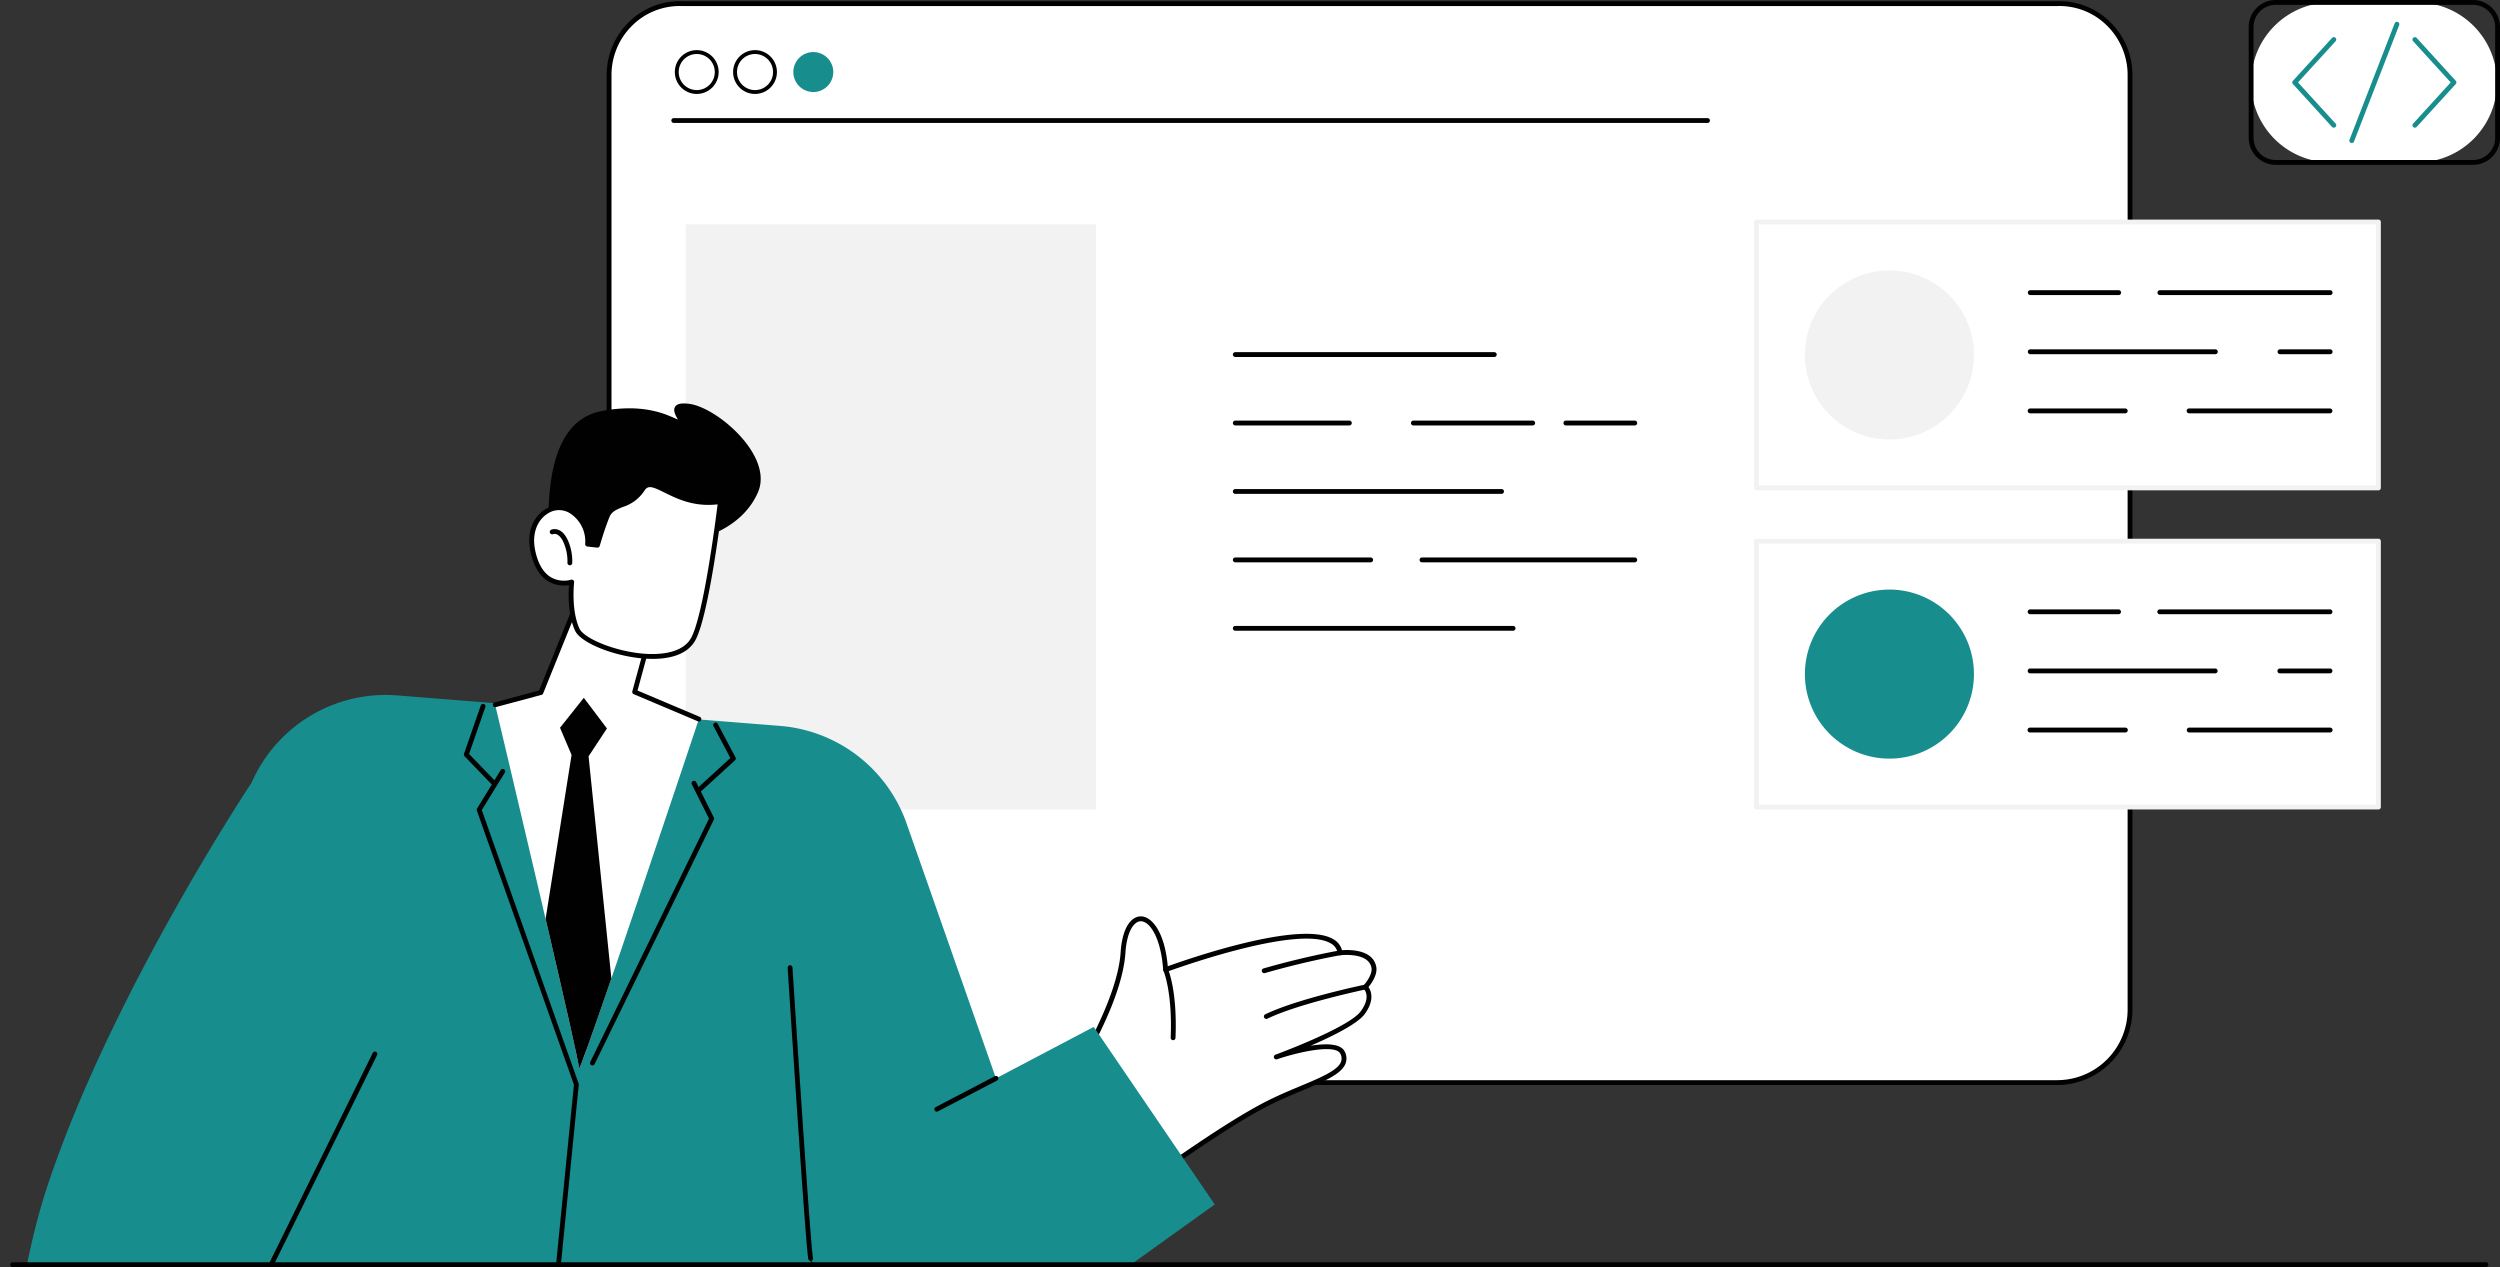
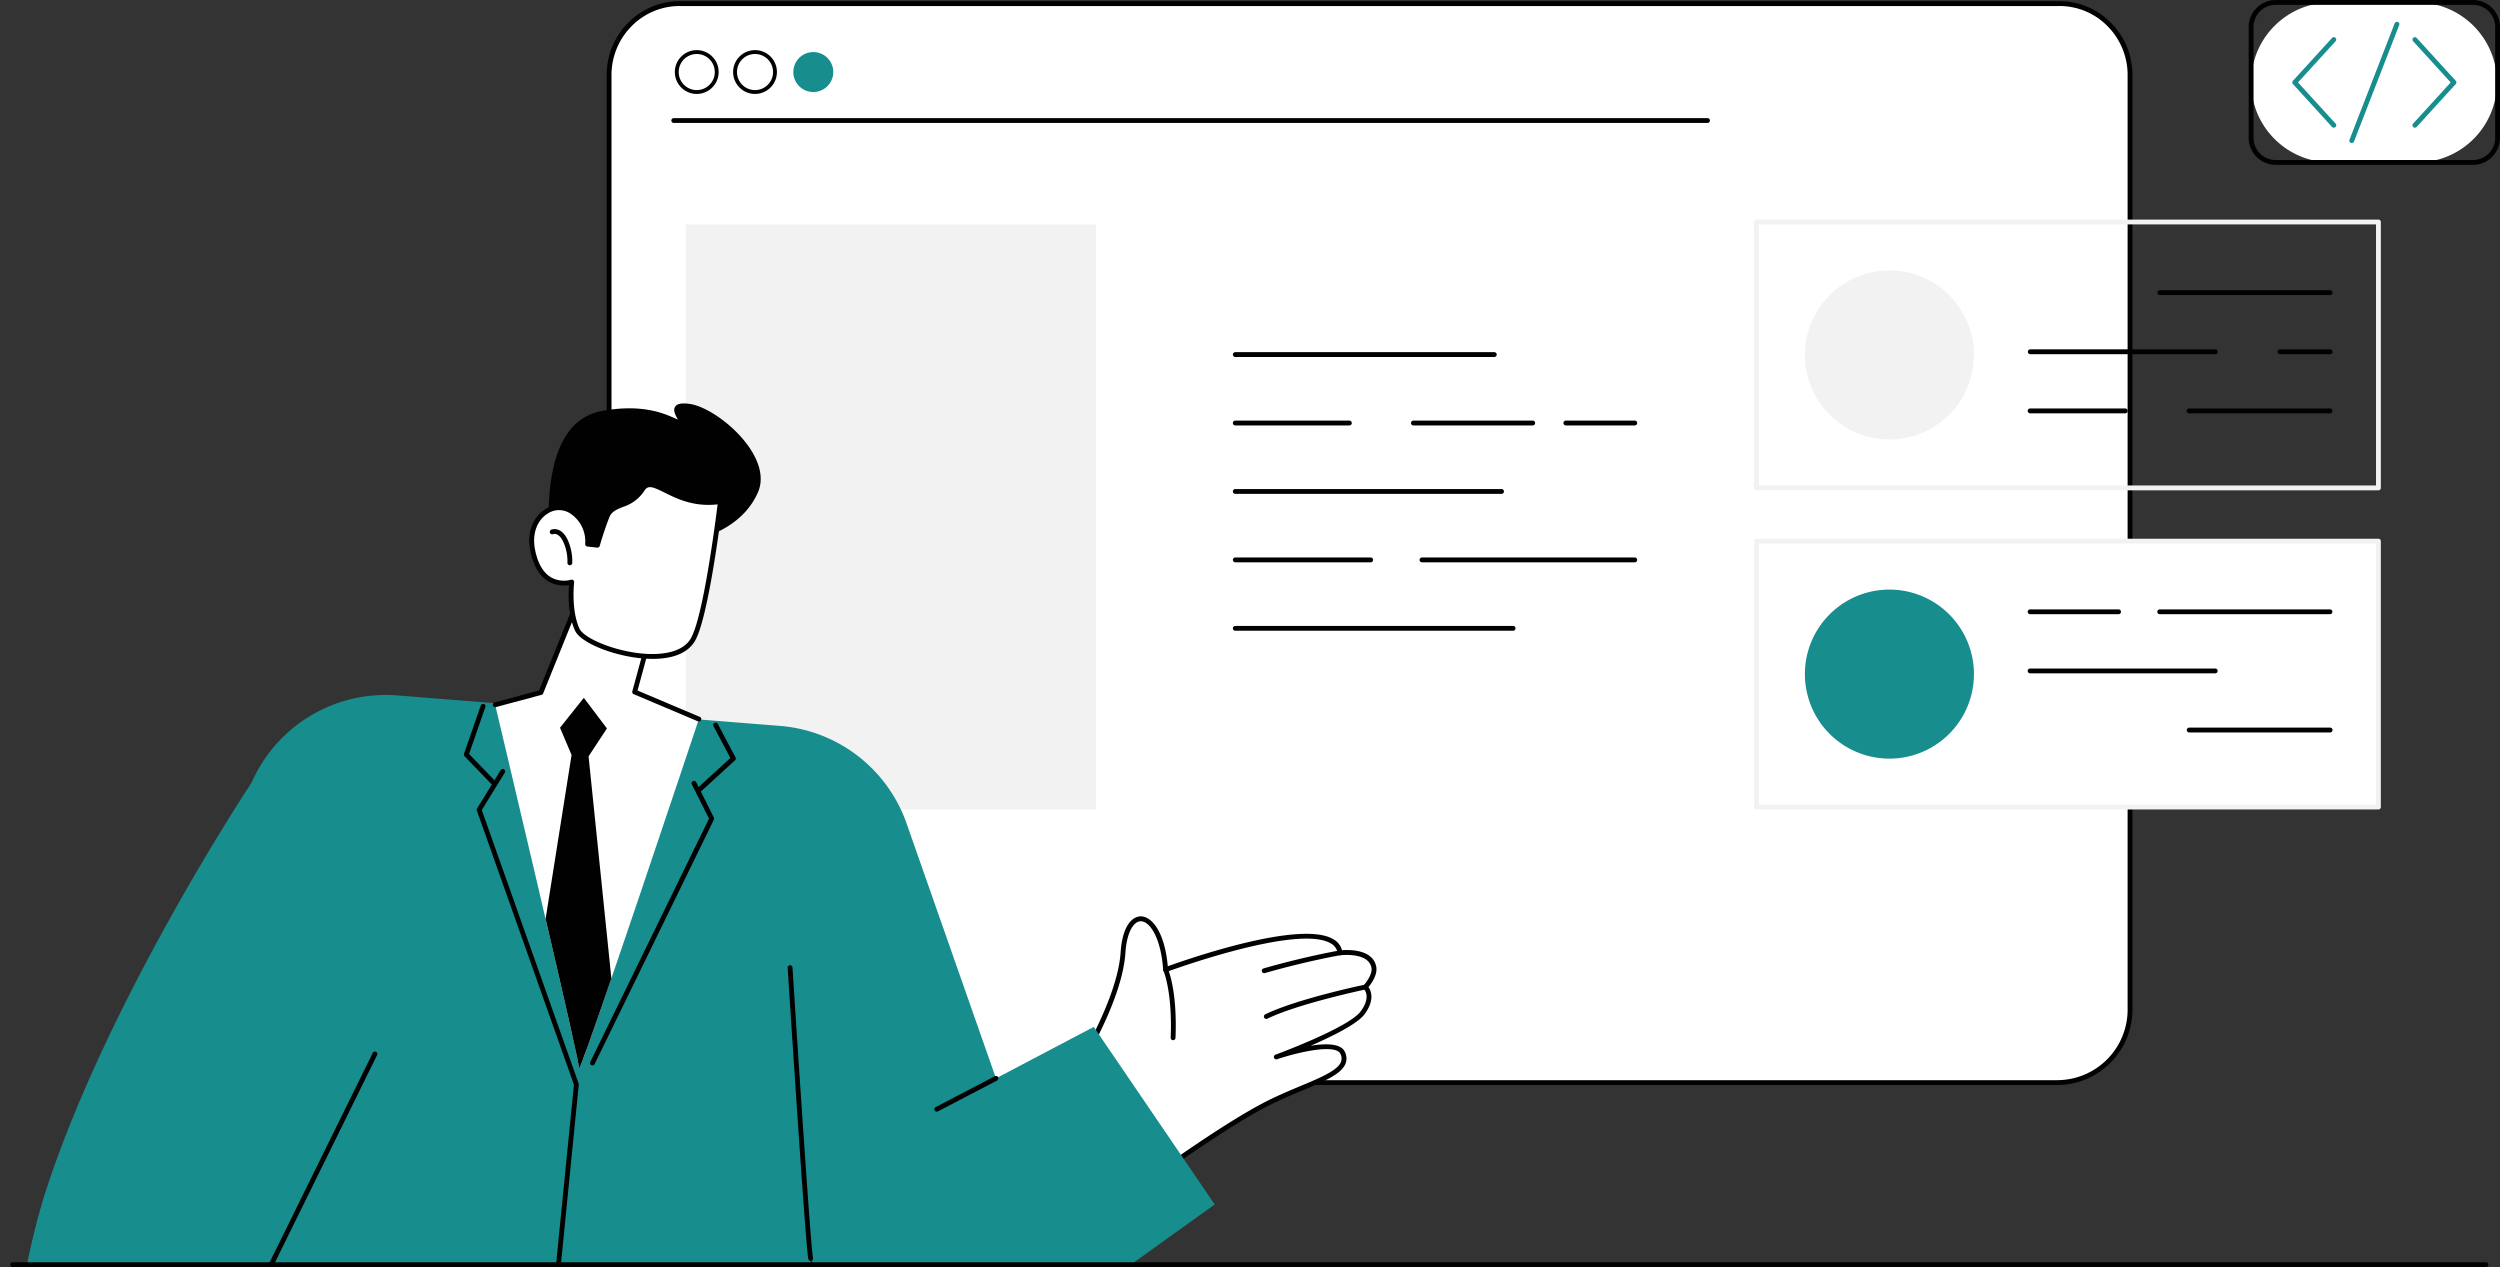
<svg xmlns="http://www.w3.org/2000/svg" width="568.338" height="288.057" viewBox="0 0 568.338 288.057">
  <rect x="0" y="0" width="568.338" height="288.057" fill="#333333" stroke="none" />
  <defs>
    <clipPath id="clip-path">
      <rect id="Rectangle_348" data-name="Rectangle 348" width="375.104" height="286.955" transform="translate(0.548 1.101)" fill="none" />
    </clipPath>
  </defs>
  <g id="Illustration9" transform="translate(-0.548)">
    <g id="Group_366" data-name="Group 366">
      <g id="Group_372" data-name="Group 372">
        <path id="Path_7783" data-name="Path 7783" d="M468.215,246.111H155.583a16.566,16.566,0,0,1-16.566-16.566V17.117A16.163,16.163,0,0,1,155.583.826H468.215a16.163,16.163,0,0,1,16.566,16.291V229.545a16.566,16.566,0,0,1-16.566,16.566" fill="#fff" />
        <path id="Path_7784" data-name="Path 7784" d="M468.215,246.661H155.583a17.135,17.135,0,0,1-17.116-17.116V17.116a16.824,16.824,0,0,1,5.127-12.18A16.405,16.405,0,0,1,155.6.275H468.215A16.409,16.409,0,0,1,480.2,4.936a16.823,16.823,0,0,1,5.126,12.18V229.545a17.135,17.135,0,0,1-17.116,17.116M155.1,1.369a15.3,15.3,0,0,0-10.741,4.357,15.73,15.73,0,0,0-4.793,11.39V229.545a16.033,16.033,0,0,0,16.015,16.015H468.215a16.033,16.033,0,0,0,16.015-16.015V17.116a15.733,15.733,0,0,0-4.792-11.39,15.307,15.307,0,0,0-11.206-4.35H155.583c-.16,0-.321-.007-.481-.007" fill="#010101" />
        <path id="Path_7785" data-name="Path 7785" d="M388.686,27.95H153.755a.551.551,0,1,1,0-1.1H388.686a.551.551,0,1,1,0,1.1" fill="#010101" />
        <path id="Path_7786" data-name="Path 7786" d="M158.943,21.357a4.98,4.98,0,1,1,4.98-4.979,4.985,4.985,0,0,1-4.98,4.979m0-9.079a4.1,4.1,0,1,0,4.1,4.1,4.1,4.1,0,0,0-4.1-4.1" fill="#010101" />
        <path id="Path_7787" data-name="Path 7787" d="M172.191,21.357a4.98,4.98,0,1,1,4.98-4.979,4.985,4.985,0,0,1-4.98,4.979m0-9.079a4.1,4.1,0,1,0,4.1,4.1,4.1,4.1,0,0,0-4.1-4.1" fill="#010101" />
        <path id="Path_7788" data-name="Path 7788" d="M189.98,16.378a4.54,4.54,0,1,1-4.54-4.54,4.54,4.54,0,0,1,4.54,4.54" fill="#188d8e" />
-         <rect id="Rectangle_344" data-name="Rectangle 344" width="141.394" height="60.453" transform="translate(399.854 50.468)" fill="#fff" />
        <path id="Path_7789" data-name="Path 7789" d="M541.248,111.472H399.853a.551.551,0,0,1-.55-.551V50.468a.55.55,0,0,1,.55-.55H541.248a.55.55,0,0,1,.55.55v60.453a.551.551,0,0,1-.55.551M400.4,110.37H540.7V51.018H400.4Z" fill="#f2f2f2" />
        <path id="Path_7790" data-name="Path 7790" d="M530.237,67.08h-38.7a.551.551,0,0,1,0-1.1h38.7a.551.551,0,1,1,0,1.1" fill="#010101" />
-         <path id="Path_7791" data-name="Path 7791" d="M482.168,67.08h-20.1a.551.551,0,0,1,0-1.1h20.1a.551.551,0,1,1,0,1.1" fill="#010101" />
        <path id="Path_7792" data-name="Path 7792" d="M530.237,80.521h-11.4a.551.551,0,0,1,0-1.1h11.4a.551.551,0,1,1,0,1.1" fill="#010101" />
        <path id="Path_7793" data-name="Path 7793" d="M504.144,80.521H462.067a.551.551,0,0,1,0-1.1h42.077a.551.551,0,1,1,0,1.1" fill="#010101" />
        <path id="Path_7794" data-name="Path 7794" d="M530.237,93.961H498.2a.55.55,0,0,1,0-1.1h32.035a.55.55,0,1,1,0,1.1" fill="#010101" />
        <path id="Path_7795" data-name="Path 7795" d="M483.693,93.961H462.068a.55.55,0,1,1,0-1.1h21.625a.55.55,0,1,1,0,1.1" fill="#010101" />
        <path id="Path_7796" data-name="Path 7796" d="M410.864,80.695A19.215,19.215,0,1,0,430.079,61.48a19.215,19.215,0,0,0-19.215,19.215" fill="#f2f2f2" />
        <rect id="Rectangle_345" data-name="Rectangle 345" width="141.394" height="60.453" transform="translate(399.854 123.021)" fill="#fff" />
        <path id="Path_7797" data-name="Path 7797" d="M541.248,184.024H399.853a.55.55,0,0,1-.55-.55V123.021a.55.55,0,0,1,.55-.55H541.248a.55.55,0,0,1,.55.55v60.453a.55.55,0,0,1-.55.55m-140.844-1.1H540.7V123.572H400.4Z" fill="#f2f2f2" />
        <path id="Path_7798" data-name="Path 7798" d="M530.237,139.633h-38.7a.55.55,0,0,1,0-1.1h38.7a.55.55,0,1,1,0,1.1" fill="#010101" />
        <path id="Path_7799" data-name="Path 7799" d="M482.168,139.633h-20.1a.55.55,0,0,1,0-1.1h20.1a.55.55,0,1,1,0,1.1" fill="#010101" />
-         <path id="Path_7800" data-name="Path 7800" d="M530.237,153.074h-11.4a.55.55,0,0,1,0-1.1h11.4a.55.55,0,1,1,0,1.1" fill="#010101" />
        <path id="Path_7801" data-name="Path 7801" d="M504.144,153.074H462.067a.55.55,0,0,1,0-1.1h42.077a.55.55,0,1,1,0,1.1" fill="#010101" />
        <path id="Path_7802" data-name="Path 7802" d="M530.237,166.514H498.2a.551.551,0,0,1,0-1.1h32.035a.551.551,0,1,1,0,1.1" fill="#010101" />
-         <path id="Path_7803" data-name="Path 7803" d="M483.693,166.514H462.068a.551.551,0,1,1,0-1.1h21.625a.551.551,0,1,1,0,1.1" fill="#010101" />
        <path id="Path_7804" data-name="Path 7804" d="M410.864,153.248a19.215,19.215,0,1,0,19.215-19.215,19.215,19.215,0,0,0-19.215,19.215" fill="#188d8e" />
        <rect id="Rectangle_346" data-name="Rectangle 346" width="93.267" height="133.006" transform="translate(156.429 51.018)" fill="#f2f2f2" />
        <path id="Path_7805" data-name="Path 7805" d="M281.374,80.608h0Z" fill="#fff" />
        <path id="Path_7806" data-name="Path 7806" d="M340.254,81.158h-58.88a.55.55,0,0,1,0-1.1h58.88a.55.55,0,0,1,0,1.1" fill="#010101" />
        <path id="Path_7807" data-name="Path 7807" d="M356.529,96.167h0Z" fill="#fff" />
        <path id="Path_7808" data-name="Path 7808" d="M372.188,96.717H356.529a.55.55,0,0,1,0-1.1h15.659a.55.55,0,1,1,0,1.1" fill="#010101" />
        <path id="Path_7809" data-name="Path 7809" d="M321.862,96.167h0Z" fill="#fff" />
        <path id="Path_7810" data-name="Path 7810" d="M348.987,96.717H321.862a.55.55,0,0,1,0-1.1h27.125a.55.55,0,0,1,0,1.1" fill="#010101" />
        <path id="Path_7811" data-name="Path 7811" d="M281.374,96.167h0Z" fill="#fff" />
        <path id="Path_7812" data-name="Path 7812" d="M307.306,96.717H281.374a.55.55,0,1,1,0-1.1h25.932a.55.55,0,0,1,0,1.1" fill="#010101" />
        <path id="Path_7813" data-name="Path 7813" d="M281.374,111.726h0Z" fill="#fff" />
        <path id="Path_7814" data-name="Path 7814" d="M341.9,112.276H281.374a.55.55,0,0,1,0-1.1H341.9a.55.55,0,0,1,0,1.1" fill="#010101" />
        <path id="Path_7815" data-name="Path 7815" d="M323.819,127.285h0Z" fill="#fff" />
        <path id="Path_7816" data-name="Path 7816" d="M372.188,127.835h-48.37a.55.55,0,0,1,0-1.1h48.37a.55.55,0,1,1,0,1.1" fill="#010101" />
        <path id="Path_7817" data-name="Path 7817" d="M281.374,127.285h0Z" fill="#fff" />
        <path id="Path_7818" data-name="Path 7818" d="M312.15,127.835H281.374a.55.55,0,0,1,0-1.1H312.15a.55.55,0,1,1,0,1.1" fill="#010101" />
        <path id="Path_7819" data-name="Path 7819" d="M281.374,142.844h0Z" fill="#fff" />
        <path id="Path_7820" data-name="Path 7820" d="M344.53,143.394H281.373a.55.55,0,0,1,0-1.1H344.53a.55.55,0,0,1,0,1.1" fill="#010101" />
      </g>
    </g>
    <g id="Group_368" data-name="Group 368">
      <g id="Group_367" data-name="Group 367" clip-path="url(#clip-path)">
        <path id="Path_7821" data-name="Path 7821" d="M262.847,267.521c-.517-1.55-12.766-15.126-16.9-25.457,0,0,9.206-14.844,9.9-25.5.765-11.655,8.75-9.832,9.682,3.869,0,0,38.117-14.156,39.667-3.825,0,0,6.9-.9,7.68,3.292.373,2-1.941,4.486-1.941,4.486s2.233,1.944-.588,5.813c-2.871,3.937-19.667,10.075-19.667,10.075s13.38-4.514,15.073-.967c2.362,4.948-8.08,6.809-17.894,11.974s-25.018,16.24-25.018,16.24" fill="#fff" />
        <path id="Path_7822" data-name="Path 7822" d="M262.847,268.071a.541.541,0,0,1-.168-.026.553.553,0,0,1-.355-.35,40.612,40.612,0,0,0-2.935-3.971c-4.118-5.276-11.012-14.107-13.952-21.455a.555.555,0,0,1,.043-.495c.092-.147,9.142-14.852,9.823-25.247.4-6.047,2.629-8.2,4.586-8.207h0c2.51,0,5.446,3.556,6.134,11.347,4.635-1.673,30.166-10.562,37.613-6.167a4.141,4.141,0,0,1,2,2.513c1.7-.127,7.042-.2,7.785,3.785.332,1.779-1.1,3.786-1.765,4.6.584.846,1.465,2.939-.86,6.128-1.632,2.238-7.391,5.082-12.3,7.21,3.437-.552,6.859-.551,7.76,1.337a3.317,3.317,0,0,1,.187,2.7c-.919,2.41-4.842,4.051-9.807,6.128-2.635,1.1-5.621,2.352-8.514,3.874-9.667,5.089-24.8,16.087-24.95,16.2a.554.554,0,0,1-.324.105m-16.284-25.956c2.938,7.154,9.659,15.763,13.694,20.932,1.446,1.851,2.321,2.979,2.769,3.665,2.72-1.959,15.847-11.321,24.582-15.918,2.936-1.545,5.946-2.805,8.6-3.916,4.535-1.9,8.452-3.536,9.2-5.5a2.241,2.241,0,0,0-.152-1.83c-1.081-2.263-9.407-.434-14.4,1.252a.551.551,0,0,1-.365-1.039c.167-.061,16.671-6.125,19.412-9.883,2.494-3.421.69-5.056.671-5.073a.55.55,0,0,1-.042-.789c.591-.638,2.066-2.6,1.8-4.012-.676-3.625-7.005-2.854-7.07-2.846a.55.55,0,0,1-.614-.465,3.019,3.019,0,0,0-1.576-2.24c-7.58-4.474-37.058,6.39-37.355,6.5a.551.551,0,0,1-.741-.479c-.488-7.177-2.988-11.049-5.092-11.049h0c-1.5,0-3.164,2.222-3.489,7.179-.659,10.057-8.61,23.492-9.839,25.515" fill="#010101" />
        <path id="Path_7823" data-name="Path 7823" d="M267.236,236.47h-.023a.549.549,0,0,1-.527-.572c.427-10.459-1.633-15.192-1.654-15.239a.551.551,0,0,1,1-.452c.09.2,2.189,4.976,1.75,15.736a.551.551,0,0,1-.55.528" fill="#010101" />
        <path id="Path_7824" data-name="Path 7824" d="M287.945,221.238a.551.551,0,0,1-.152-1.08c9.582-2.757,17.239-4.08,17.316-4.093a.55.55,0,0,1,.185,1.085c-.075.013-7.676,1.327-17.2,4.066a.532.532,0,0,1-.152.022" fill="#010101" />
        <path id="Path_7825" data-name="Path 7825" d="M288.429,231.635a.55.55,0,0,1-.24-1.046c7.22-3.5,22.013-6.612,22.639-6.743a.551.551,0,1,1,.225,1.078c-.152.032-15.287,3.215-22.384,6.656a.554.554,0,0,1-.24.055" fill="#010101" />
        <path id="Path_7826" data-name="Path 7826" d="M249.2,233.445l27.5,40.372-43.568,31.224a29.527,29.527,0,0,1-42.861-9.393l-5.433-9.543-9.2,74.363-49.253-.225-3.573-26.159-6.983,25.283L49.5,354.906,47.59,379.782,1.343,388.311s-4.52-74.652,9.891-118.383,46.5-91.987,46.5-91.987a33.289,33.289,0,0,1,33.144-19.847l86.993,6.928a33.291,33.291,0,0,1,28.771,22.167l20.329,57.958Z" fill="#188d8e" />
        <path id="Path_7827" data-name="Path 7827" d="M50.08,355.922h-.038a.551.551,0,0,1-.512-.587l3.4-50.161a.568.568,0,0,1,.055-.206l32.3-65.6a.55.55,0,0,1,.987.487l-32.253,65.5-3.388,50.053a.551.551,0,0,1-.549.513" fill="#010101" />
        <path id="Path_7828" data-name="Path 7828" d="M184.841,286.655a.551.551,0,0,1-.534-.417c-.59-2.361-4.528-63.609-4.7-66.216a.551.551,0,0,1,1.1-.07c1.415,22.042,4.212,64.206,4.666,66.019a.552.552,0,0,1-.4.668.565.565,0,0,1-.134.016" fill="#010101" />
        <path id="Path_7829" data-name="Path 7829" d="M213.512,252.719a.551.551,0,0,1-.255-1.039l13.457-7.021a.55.55,0,1,1,.509.976l-13.457,7.022a.55.55,0,0,1-.254.062" fill="#010101" />
        <path id="Path_7830" data-name="Path 7830" d="M112.831,178.592a.548.548,0,0,1-.4-.168l-6.273-6.5a.551.551,0,0,1-.124-.563l3.809-10.977a.55.55,0,1,1,1.04.361l-3.7,10.658,6.038,6.253a.551.551,0,0,1-.4.933" fill="#010101" />
        <path id="Path_7831" data-name="Path 7831" d="M123.352,331.286l-.044,0a.549.549,0,0,1-.5-.592c.785-9.815,7.875-80.673,8.217-84.093l-22.069-62.325A.552.552,0,0,1,109,183.8l5.376-8.737a.551.551,0,0,1,.938.577l-5.239,8.513L132.1,246.347a.555.555,0,0,1,.029.239c-.074.741-7.428,74.2-8.228,84.193a.551.551,0,0,1-.548.507" fill="#010101" />
        <path id="Path_7832" data-name="Path 7832" d="M159.429,180.16a.551.551,0,0,1-.372-.957l7.527-6.881-3.833-7.241a.55.55,0,0,1,.973-.515l4.032,7.617a.55.55,0,0,1-.115.664l-7.841,7.169a.548.548,0,0,1-.371.144" fill="#010101" />
        <path id="Path_7833" data-name="Path 7833" d="M135.233,242.215a.551.551,0,0,1-.494-.792l26.988-55.314-3.911-7.822a.551.551,0,0,1,.985-.492l4.032,8.065a.549.549,0,0,1,0,.487l-27.108,55.559a.55.55,0,0,1-.495.309" fill="#010101" />
        <path id="Path_7834" data-name="Path 7834" d="M159.428,163.479s-27.247,81.668-27.247,79.327-19.068-82.585-19.068-82.585l10.4-2.791,9.977-24.7,18.441-1.545-7.1,26.115Z" fill="#fff" />
        <path id="Path_7835" data-name="Path 7835" d="M159.428,164.03a.539.539,0,0,1-.214-.044l-14.6-6.176a.552.552,0,0,1-.317-.652l6.9-25.356-17.32,1.452-9.85,24.383a.552.552,0,0,1-.368.325l-10.4,2.791a.551.551,0,0,1-.285-1.064L123.1,156.97l9.874-24.443a.548.548,0,0,1,.464-.342l18.441-1.546a.55.55,0,0,1,.577.693l-6.974,25.651,14.159,5.989a.551.551,0,0,1-.215,1.058" fill="#010101" />
        <path id="Path_7836" data-name="Path 7836" d="M130.486,171.627l-2.628-6.185,5.411-6.8,5.257,6.957-4.175,6.339,5.184,50.5c-4.18,12.182-7.354,21.168-7.354,20.369,0-1.011-3.56-16.568-7.6-33.91Z" fill="#010101" />
        <path id="Path_7837" data-name="Path 7837" d="M160.33,121.579s8.673-2.124,12.035-9.911-9.026-18.407-15.044-19.292-.708,3.716-2.124,3.716S149,91.845,137.5,93.969s-11.858,18.23-11.681,25.84,7.434,18.584,15.4,18.23,19.115-16.46,19.115-16.46" fill="#010101" />
        <path id="Path_7838" data-name="Path 7838" d="M140.838,138.6c-2.815,0-5.7-1.306-8.362-3.8-4.13-3.858-7.094-10.018-7.209-14.978-.372-15.959,3.71-24.84,12.131-26.394,9.054-1.671,14.078.556,16.493,1.627.274.121.542.24.768.329l-.111-.2c-.472-.865-1.06-1.943-.488-2.763.465-.667,1.526-.854,3.341-.586,4.153.61,11.205,5.611,14.426,11.39,1.764,3.164,2.125,6.16,1.044,8.664-3.183,7.371-10.822,9.79-12.205,10.174-1.283,1.821-11.634,16.183-19.427,16.529-.133.006-.267.009-.4.009m2.755-44.669a33.041,33.041,0,0,0-5.995.581c-7.809,1.442-11.588,9.95-11.231,25.287.109,4.687,2.93,10.526,6.861,14.2,1.792,1.675,4.628,3.641,7.963,3.493,7.6-.337,18.576-16.064,18.686-16.223a.555.555,0,0,1,.321-.221c.085-.021,8.451-2.16,11.662-9.6,1.188-2.752.115-5.7-.995-7.692-3.021-5.419-9.8-10.275-13.624-10.837-1.93-.284-2.248.084-2.278.127-.182.261.314,1.169.552,1.606.375.687.646,1.183.381,1.629a.763.763,0,0,1-.7.361,5,5,0,0,1-1.752-.583,22.471,22.471,0,0,0-9.852-2.132" fill="#010101" />
        <path id="Path_7839" data-name="Path 7839" d="M164.317,114.015s-3.067,25.864-6.235,31.367c-4.515,7.842-24.361,1.95-26.3-2.241-2.03-4.387-1.264-10.829-1.264-10.829s-6.828,2.267-8.818-6.952c-1.752-8.119,5.264-12.038,9.164-8.829a8.152,8.152,0,0,1,3.261,7.158l2.232.25s.97-3.457,2.211-6.571,5.49-2.057,7.982-6.073,7.2,4.323,17.768,2.72" fill="#fff" />
        <path id="Path_7840" data-name="Path 7840" d="M148.9,149.783c-.382,0-.756-.009-1.12-.025-6.98-.311-15.154-3.474-16.5-6.385-1.675-3.622-1.519-8.487-1.381-10.357a6.982,6.982,0,0,1-4.559-.775c-2.059-1.176-3.465-3.451-4.18-6.765-1.076-4.982,1.017-8.267,3.334-9.68a5.743,5.743,0,0,1,6.718.311,8.878,8.878,0,0,1,3.5,7.1l1.243.139c.307-1.044,1.124-3.728,2.1-6.176.685-1.72,2.132-2.312,3.665-2.939a8.029,8.029,0,0,0,4.36-3.221c1.427-2.3,3.556-1.242,6.02-.018,2.814,1.4,6.668,3.314,12.133,2.484a.56.56,0,0,1,.466.149.553.553,0,0,1,.164.46c-.126,1.061-3.117,26.041-6.3,31.577-1.919,3.333-6.106,4.126-9.656,4.126m-18.387-18.02a.553.553,0,0,1,.548.615c-.008.063-.723,6.341,1.217,10.533,1.052,2.275,8.586,5.437,15.551,5.747,2.814.124,7.826-.169,9.773-3.55,2.787-4.841,5.56-26.277,6.079-30.453-5.428.62-9.25-1.28-12.073-2.682-2.794-1.388-3.766-1.724-4.595-.387a9.042,9.042,0,0,1-4.878,3.659c-1.423.582-2.547,1.042-3.059,2.328-1.216,3.051-2.183,6.481-2.193,6.516a.549.549,0,0,1-.591.4l-2.233-.25a.552.552,0,0,1-.482-.635,7.562,7.562,0,0,0-3.067-6.645,4.654,4.654,0,0,0-5.445-.22c-1.994,1.215-3.785,4.088-2.831,8.507.645,2.987,1.868,5.017,3.637,6.033a6.046,6.046,0,0,0,4.471.513.561.561,0,0,1,.171-.027" fill="#010101" />
        <path id="Path_7841" data-name="Path 7841" d="M130.1,128.508a.551.551,0,0,1-.551-.551v-.093a10.641,10.641,0,0,0-.951-4.692c-1.068-2.224-2.245-1.764-2.3-1.744a.557.557,0,0,1-.721-.283.546.546,0,0,1,.265-.719c.022-.01,2.186-.975,3.743,2.27a11.682,11.682,0,0,1,1.06,5.171v.09a.551.551,0,0,1-.551.551" fill="#010101" />
      </g>
    </g>
    <g id="Group_370" data-name="Group 370">
      <g id="Group_373" data-name="Group 373">
        <path id="Path_7842" data-name="Path 7842" d="M565.737,288.057H3.378a.553.553,0,0,1,0-1.1H565.737a.553.553,0,0,1,0,1.1" fill="#010101" />
        <path id="Path_7843" data-name="Path 7843" d="M550.148,36.923H530.493a18.186,18.186,0,0,1-18.186-18.186h0A18.186,18.186,0,0,1,530.493.55h19.655a18.187,18.187,0,0,1,0,36.373" fill="#fff" />
        <path id="Path_7844" data-name="Path 7844" d="M562.756,37.474h-44.87a6.135,6.135,0,0,1-6.129-6.129V6.129A6.135,6.135,0,0,1,517.886,0h44.87a6.136,6.136,0,0,1,6.13,6.129V31.345a6.136,6.136,0,0,1-6.13,6.129M517.886,1.1a5.034,5.034,0,0,0-5.028,5.028V31.345a5.034,5.034,0,0,0,5.028,5.028h44.87a5.034,5.034,0,0,0,5.028-5.028V6.129A5.034,5.034,0,0,0,562.756,1.1Z" fill="#010101" />
        <path id="Path_7845" data-name="Path 7845" d="M531.1,29.028a.551.551,0,0,1-.407-.18l-8.882-9.74a.55.55,0,0,1,0-.742L530.7,8.625a.55.55,0,0,1,.813.742l-8.543,9.37,8.543,9.369a.55.55,0,0,1-.406.922" fill="#188d8e" />
        <path id="Path_7846" data-name="Path 7846" d="M549.539,29.028a.551.551,0,0,1-.406-.922l8.543-9.369-8.543-9.37a.55.55,0,0,1,.813-.742l8.882,9.741a.55.55,0,0,1,0,.742l-8.882,9.74a.551.551,0,0,1-.407.18" fill="#188d8e" />
        <path id="Path_7847" data-name="Path 7847" d="M535.187,32.518a.537.537,0,0,1-.2-.038.549.549,0,0,1-.314-.712l10.268-26.46a.551.551,0,1,1,1.027.4L535.7,32.166a.551.551,0,0,1-.513.352" fill="#188d8e" />
      </g>
    </g>
  </g>
</svg>